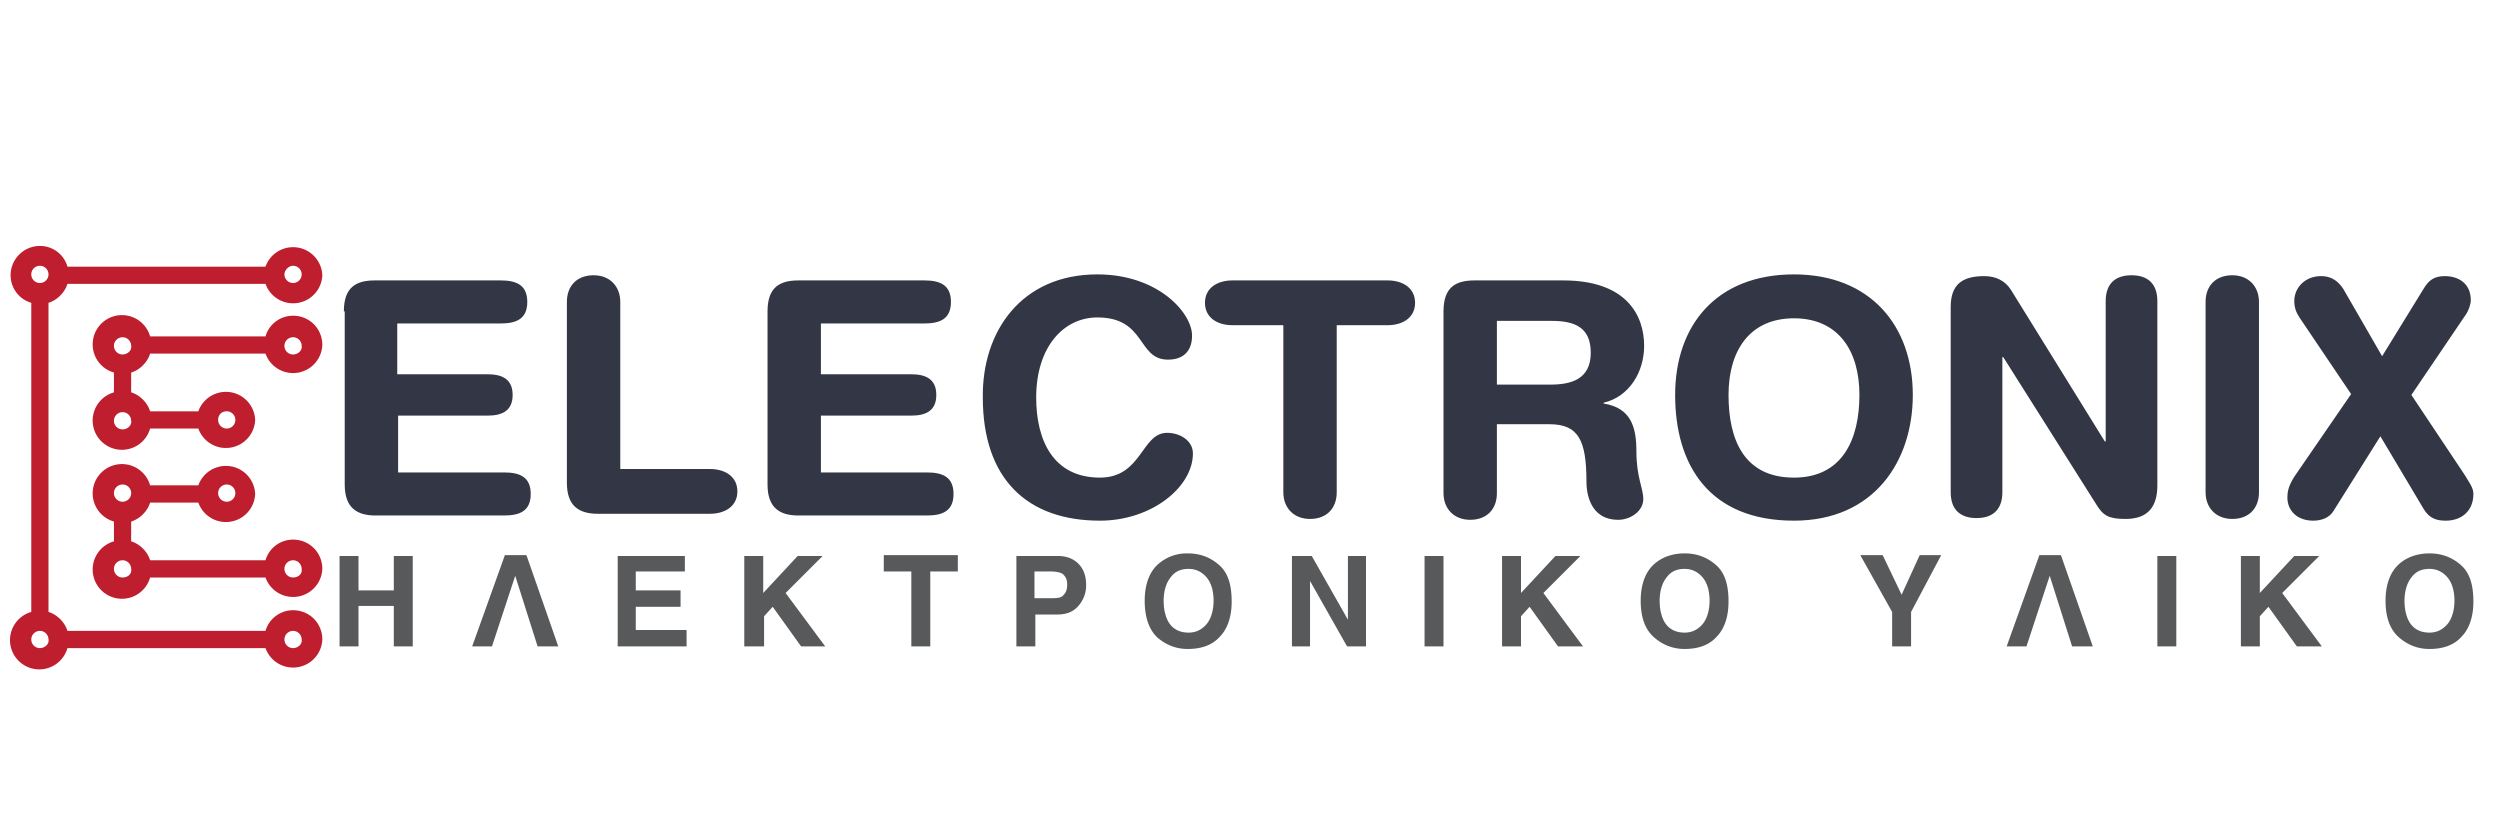
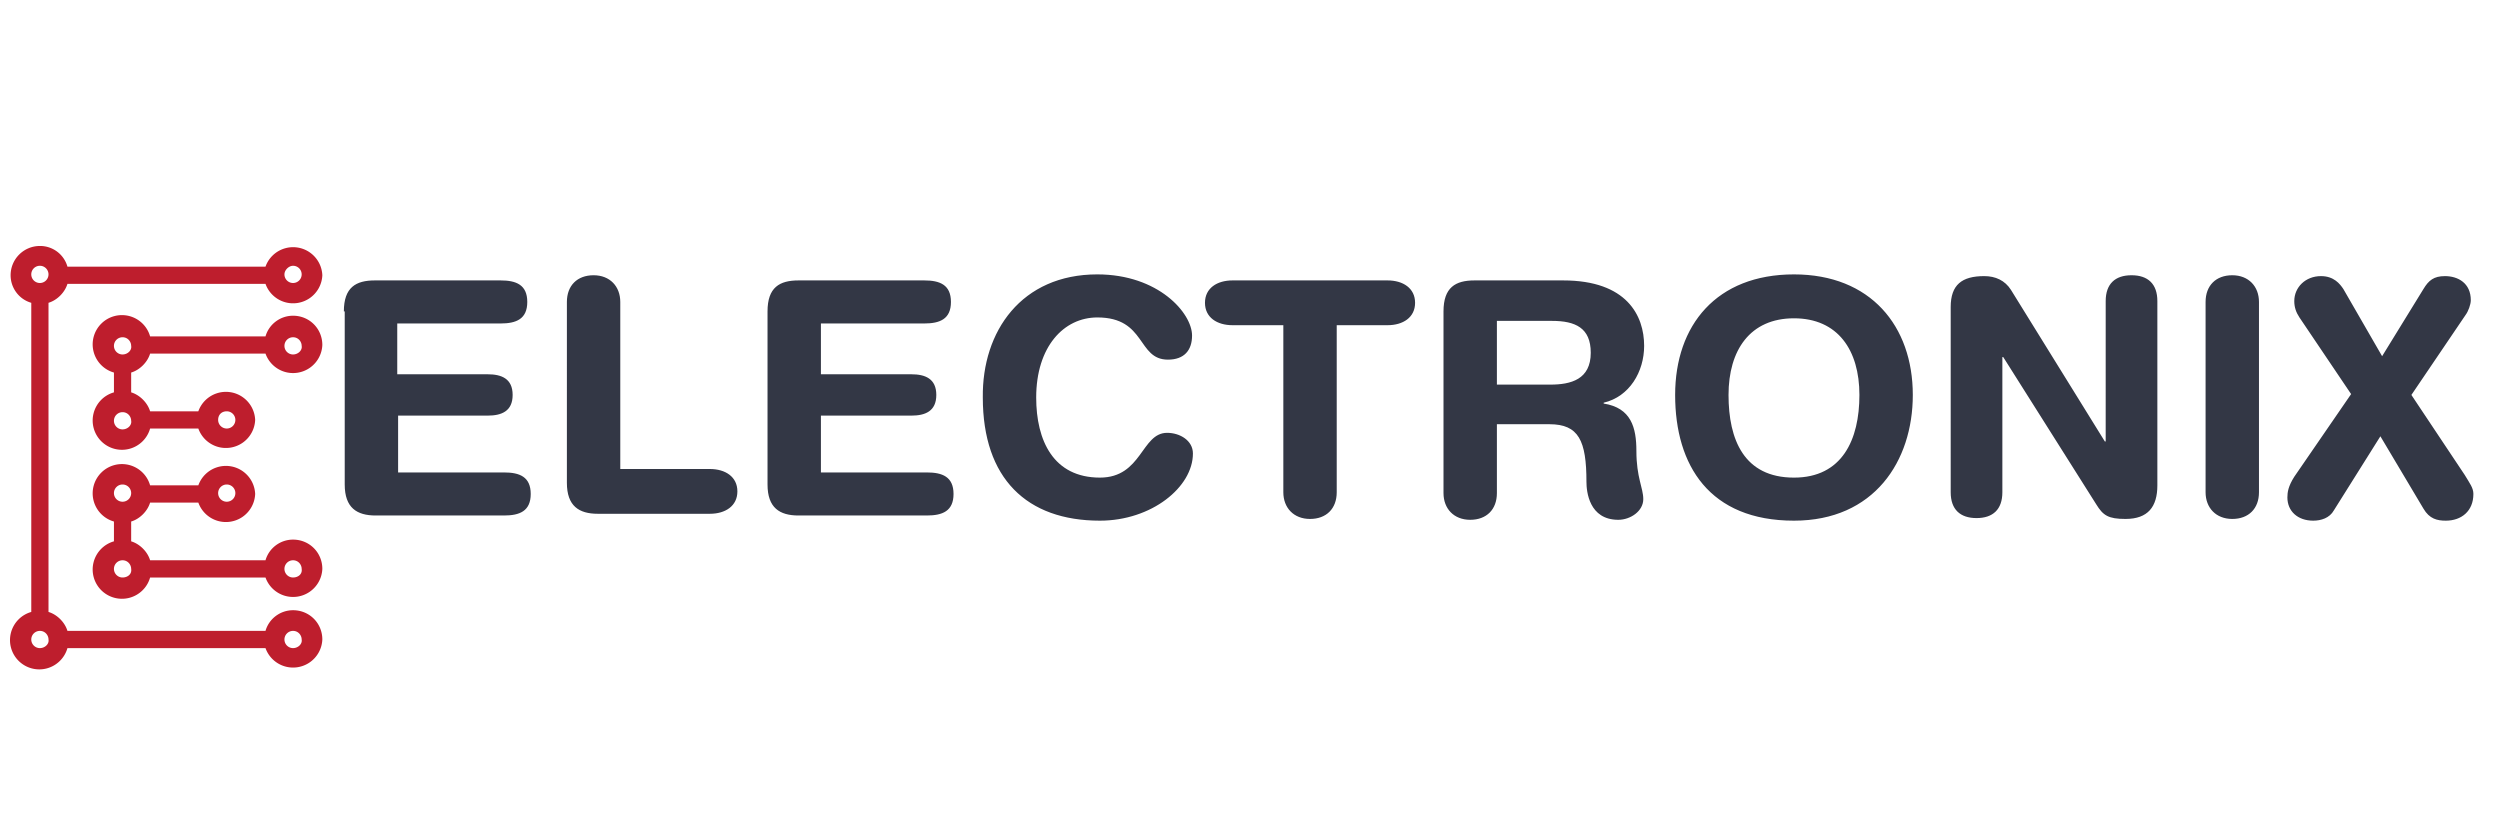
<svg xmlns="http://www.w3.org/2000/svg" viewBox="0 0 90 30" xml:space="preserve" style="fill-rule:evenodd;clip-rule:evenodd;stroke-linejoin:round;stroke-miterlimit:2">
  <path style="fill:none" d="M0 0h90v30H0z" />
  <path d="m274 17.7-6-8.9c-.4-.6-.6-1.2-.6-1.9 0-1.6 1.3-2.9 3.1-2.9 1.5 0 2.2.9 2.6 1.5l4.5 7.8 4.8-7.8c.6-1 1.2-1.5 2.5-1.5 1.5 0 3 .8 3 2.8 0 .5-.3 1.3-.6 1.7l-6.3 9.3 6.2 9.3c.6 1 1 1.5 1 2.2 0 2-1.4 3.1-3.2 3.1-1 0-1.9-.2-2.6-1.4l-5-8.4-5.4 8.6c-.5.9-1.5 1.2-2.4 1.2-1.8 0-3-1.1-3-2.7 0-.6.1-1.3.8-2.4l6.6-9.6ZM128.4 3.8c7.1 0 11 4.5 11 7.1 0 1.7-.9 2.8-2.8 2.8-3.6 0-2.5-4.9-8.2-4.9-3.9 0-7.1 3.4-7.1 9.3 0 5 2 9.3 7.4 9.3 4.9 0 4.8-5.2 7.8-5.2 1.5 0 3 .9 3 2.4 0 3.9-4.8 7.8-10.8 7.8-8.5 0-13.6-4.9-13.6-14.3-.1-7.7 4.5-14.3 13.3-14.3Zm80.9 0c8.9 0 13.8 6 13.8 14 0 7.7-4.5 14.6-13.8 14.6-9.8 0-13.8-6.4-13.8-14.6 0-8.1 4.8-14 13.8-14Zm-40.7 4.3c0-2.8 1.4-3.6 3.6-3.6h10.3c7.4 0 9.4 4.1 9.4 7.6 0 3-1.7 5.9-4.7 6.6v.1c3.2.5 3.8 2.8 3.8 5.5 0 3.1.8 4.3.8 5.6 0 1.4-1.5 2.4-2.9 2.4-3.4 0-3.7-3.3-3.7-4.4 0-4.8-.9-6.7-4.3-6.7h-6.1v8c0 1.9-1.2 3.1-3.1 3.1-1.9 0-3.1-1.3-3.1-3.1V8.1ZM257.1 7c0-1.9 1.2-3.1 3.1-3.1 1.9 0 3.1 1.3 3.1 3.1v22.1c0 1.9-1.2 3.1-3.1 3.1-1.9 0-3.1-1.3-3.1-3.1V7ZM150 9.7h-5.9c-1.8 0-3.2-.9-3.2-2.6 0-1.7 1.4-2.6 3.2-2.6h18c1.8 0 3.2.9 3.2 2.6 0 1.7-1.4 2.6-3.2 2.6h-5.9v19.4c0 1.9-1.2 3.1-3.1 3.1-1.9 0-3.1-1.3-3.1-3.1V9.7Zm77.5-2.1c0-2.6 1.3-3.6 3.9-3.6 1.3 0 2.4.5 3.1 1.6l10.9 17.6h.1V6.9c0-2 1.1-3 3-3s3 1 3 3v21.4c0 2.5-1.1 3.9-3.7 3.9-2 0-2.6-.4-3.4-1.7l-10.8-17.1h-.1v15.7c0 2-1.1 3-3 3s-3-1-3-3V7.6Zm-186.6.5c0-2.8 1.4-3.6 3.6-3.6h14.6c1.8 0 3.1.5 3.1 2.5s-1.3 2.5-3.1 2.5h-12v5.9h10.5c1.6 0 2.9.5 2.9 2.4s-1.3 2.4-2.9 2.4H47.2v6.6h12.3c1.8 0 3.1.5 3.1 2.5s-1.3 2.5-3.1 2.5H44.6c-2.2 0-3.6-.9-3.6-3.6V8.1h-.1Zm49.2 0c0-2.8 1.4-3.6 3.6-3.6h14.6c1.8 0 3.1.5 3.1 2.5s-1.3 2.5-3.1 2.5h-12v5.9h10.5c1.6 0 2.9.5 2.9 2.4s-1.3 2.4-2.9 2.4H96.3v6.6h12.3c1.8 0 3.1.5 3.1 2.5s-1.3 2.5-3.1 2.5H93.7c-2.2 0-3.6-.9-3.6-3.6V8.1ZM66.8 7c0-1.9 1.2-3.1 3.1-3.1C71.8 3.9 73 5.2 73 7v19.4h10.4c1.8 0 3.2.9 3.2 2.6 0 1.7-1.4 2.6-3.2 2.6h-13c-2.2 0-3.6-.9-3.6-3.6V7Zm142.5 20.4c5.6 0 7.6-4.4 7.6-9.6 0-5.2-2.5-8.9-7.6-8.9s-7.6 3.7-7.6 8.9 1.8 9.6 7.6 9.6Zm-34.5-10.8h6.2c2.4 0 4.7-.6 4.7-3.7 0-2.9-1.8-3.7-4.5-3.7h-6.4v7.4Z" style="fill:#333745;fill-rule:nonzero" transform="matrix(.31 0 0 .31 -.3 8.7)" />
-   <path d="M133.9 41.7c0-1.8.5-3.2 1.4-4.1a5 5 0 0 1 3.6-1.4c1.5 0 2.7.5 3.7 1.4 1 .9 1.4 2.3 1.4 4.2 0 1.8-.5 3.2-1.4 4.1-.9 1-2.2 1.4-3.7 1.4-1.4 0-2.6-.5-3.6-1.4-.9-.9-1.4-2.3-1.4-4.2Zm144.1 0c0-1.8.5-3.2 1.4-4.1.9-.9 2.2-1.4 3.7-1.4s2.7.5 3.7 1.4c1 .9 1.4 2.3 1.4 4.2 0 1.8-.5 3.2-1.4 4.1-.9 1-2.2 1.4-3.7 1.4-1.4 0-2.6-.5-3.6-1.4-1-.9-1.5-2.3-1.5-4.2Zm-86.5 0c0-1.8.5-3.2 1.4-4.1.9-.9 2.2-1.4 3.7-1.4s2.7.5 3.7 1.4c1 .9 1.4 2.3 1.4 4.2 0 1.8-.5 3.2-1.4 4.1-.9 1-2.2 1.4-3.7 1.4-1.4 0-2.6-.5-3.6-1.4-1-.9-1.5-2.3-1.5-4.2ZM48.9 36.5V47h-2.2v-4.7h-4.1V47h-2.2V36.5h2.2v4h4.1v-4h2.2Zm174 10.5h-2.2v-4l-3.7-6.6h2.6l2.2 4.6 2.1-4.6h2.5l-3.5 6.6v4Zm-54.3 0h-2.2V36.5h2.2V47Zm85.1 0h-2.2V36.5h2.2V47ZM80.5 38.3h-5.7v2.2H80v1.9h-5.2v2.7h5.9V47h-8V36.5h7.8v1.8Zm40.7 8.7H119V36.5h4.8c1 0 1.8.3 2.4.9.6.6.9 1.4.9 2.5 0 .9-.3 1.7-.9 2.4-.6.7-1.4 1-2.5 1h-2.5V47Zm-31.5 0h-2.3V36.5h2.2v4.3l4-4.3h2.9l-4.3 4.3 4.6 6.2H94l-3.3-4.6-1 1.1V47Zm67.8-10.5h2.1V47h-2.2l-4.3-7.6V47H151V36.5h2.3l4.2 7.4v-7.4ZM109 47h-2.2v-8.7h-3.2v-1.9h8.6v1.9H109V47Zm154.4 0h-2.2V36.5h2.2v4.3l4-4.3h2.9l-4.3 4.3 4.6 6.2h-2.9l-3.3-4.6-1 1.1V47Zm-85.8 0h-2.2V36.5h2.2v4.3l4-4.3h2.9l-4.3 4.3 4.6 6.2h-2.9l-3.3-4.6-1 1.1V47ZM58.1 47h-2.3l3.8-10.6h2.5L65.8 47h-2.4l-2.6-8.2-2.7 8.2Zm178.2 0H234l3.8-10.6h2.5L244 47h-2.4l-2.6-8.2-2.7 8.2Zm-42.6-5.3c0 1.2.3 2.2.8 2.8.5.6 1.2.9 2.1.9.8 0 1.5-.3 2.1-1 .5-.6.8-1.6.8-2.7 0-1.2-.3-2.1-.8-2.7-.5-.6-1.2-1-2.1-1-.9 0-1.6.3-2.1 1-.5.6-.8 1.6-.8 2.7Zm86.5 0c0 1.2.3 2.2.8 2.8.5.6 1.2.9 2.1.9.8 0 1.5-.3 2.1-1 .5-.6.8-1.6.8-2.7 0-1.2-.3-2.1-.8-2.7-.5-.6-1.2-1-2.1-1-.9 0-1.6.3-2.1 1-.5.6-.8 1.6-.8 2.7Zm-144.1 0c0 1.2.3 2.2.8 2.8.5.6 1.2.9 2.1.9.8 0 1.5-.3 2.1-1 .5-.6.8-1.6.8-2.7 0-1.2-.3-2.1-.8-2.7-.5-.6-1.2-1-2.1-1-.9 0-1.6.3-2.1 1-.5.6-.8 1.6-.8 2.7Zm-12.8-.3c.6 0 1-.1 1.2-.4.3-.3.4-.7.4-1.2 0-.6-.2-.9-.5-1.2-.3-.2-.8-.3-1.4-.3h-1.9v3.1h2.2Z" style="fill:#58595b;fill-rule:nonzero" transform="matrix(.31 0 0 .31 -.3 8.7)" />
  <path d="M35 42.8c-1.5 0-2.8 1-3.2 2.4h-23c-.3-1-1.2-1.9-2.2-2.2V7.1c1-.3 1.9-1.2 2.2-2.2h23a3.4 3.4 0 0 0 6.6-1 3.4 3.4 0 0 0-6.6-1h-23A3.3 3.3 0 0 0 5.6.5a3.4 3.4 0 0 0-3.4 3.4c0 1.5 1 2.8 2.4 3.2V43a3.4 3.4 0 1 0 4.2 4.2h23a3.4 3.4 0 0 0 6.6-1c0-1.9-1.5-3.4-3.4-3.4ZM5.6 47.2a1 1 0 0 1 0-2c.6 0 1 .5 1 1 .1.5-.4 1-1 1Zm29.4 0a1 1 0 0 1 0-2c.6 0 1 .5 1 1 .1.5-.4 1-1 1Zm0-12.6c-1.5 0-2.8 1-3.2 2.4H18.4c-.3-1-1.2-1.9-2.2-2.2v-2.3c1-.3 1.9-1.2 2.2-2.2H24a3.4 3.4 0 0 0 6.6-1 3.4 3.4 0 0 0-6.6-1h-5.6a3.4 3.4 0 1 0-4.2 4.2v2.3a3.4 3.4 0 1 0 4.2 4.2h13.4a3.4 3.4 0 0 0 6.6-1c0-1.9-1.5-3.4-3.4-3.4ZM15.2 39a1 1 0 0 1 0-2c.6 0 1 .5 1 1 .1.6-.4 1-1 1ZM35 39a1 1 0 0 1 0-2c.6 0 1 .5 1 1 .1.6-.4 1-1 1Zm-7.7-10.8a1 1 0 0 1 0 2 1 1 0 0 1 0-2Zm-12.1 0a1 1 0 0 1 0 2 1 1 0 0 1 0-2ZM35 8.6c-1.5 0-2.8 1-3.2 2.4H18.4a3.4 3.4 0 1 0-4.2 4.2v2.3a3.4 3.4 0 1 0 4.2 4.2H24a3.4 3.4 0 0 0 6.6-1 3.4 3.4 0 0 0-6.6-1h-5.6c-.3-1-1.2-1.9-2.2-2.2v-2.3c1-.3 1.9-1.2 2.2-2.2h13.4a3.4 3.4 0 0 0 6.6-1c0-1.9-1.5-3.4-3.4-3.4ZM15.2 21.8a1 1 0 0 1 0-2c.6 0 1 .5 1 1 .1.5-.4 1-1 1Zm12.1-2.1a1 1 0 0 1 0 2 1 1 0 0 1-1-1c0-.6.4-1 1-1Zm-12.1-6.6a1 1 0 0 1 0-2c.6 0 1 .5 1 1 .1.5-.4 1-1 1Zm19.8 0a1 1 0 0 1 0-2c.6 0 1 .5 1 1 .1.5-.4 1-1 1Zm0-10.3a1 1 0 0 1 0 2 1 1 0 0 1-1-1c0-.5.5-1 1-1Zm-29.4 0a1 1 0 0 1 0 2 1 1 0 0 1 0-2Z" style="fill:#be1e2d;fill-rule:nonzero" transform="matrix(.31 0 0 .31 -.3 8.7)" />
</svg>